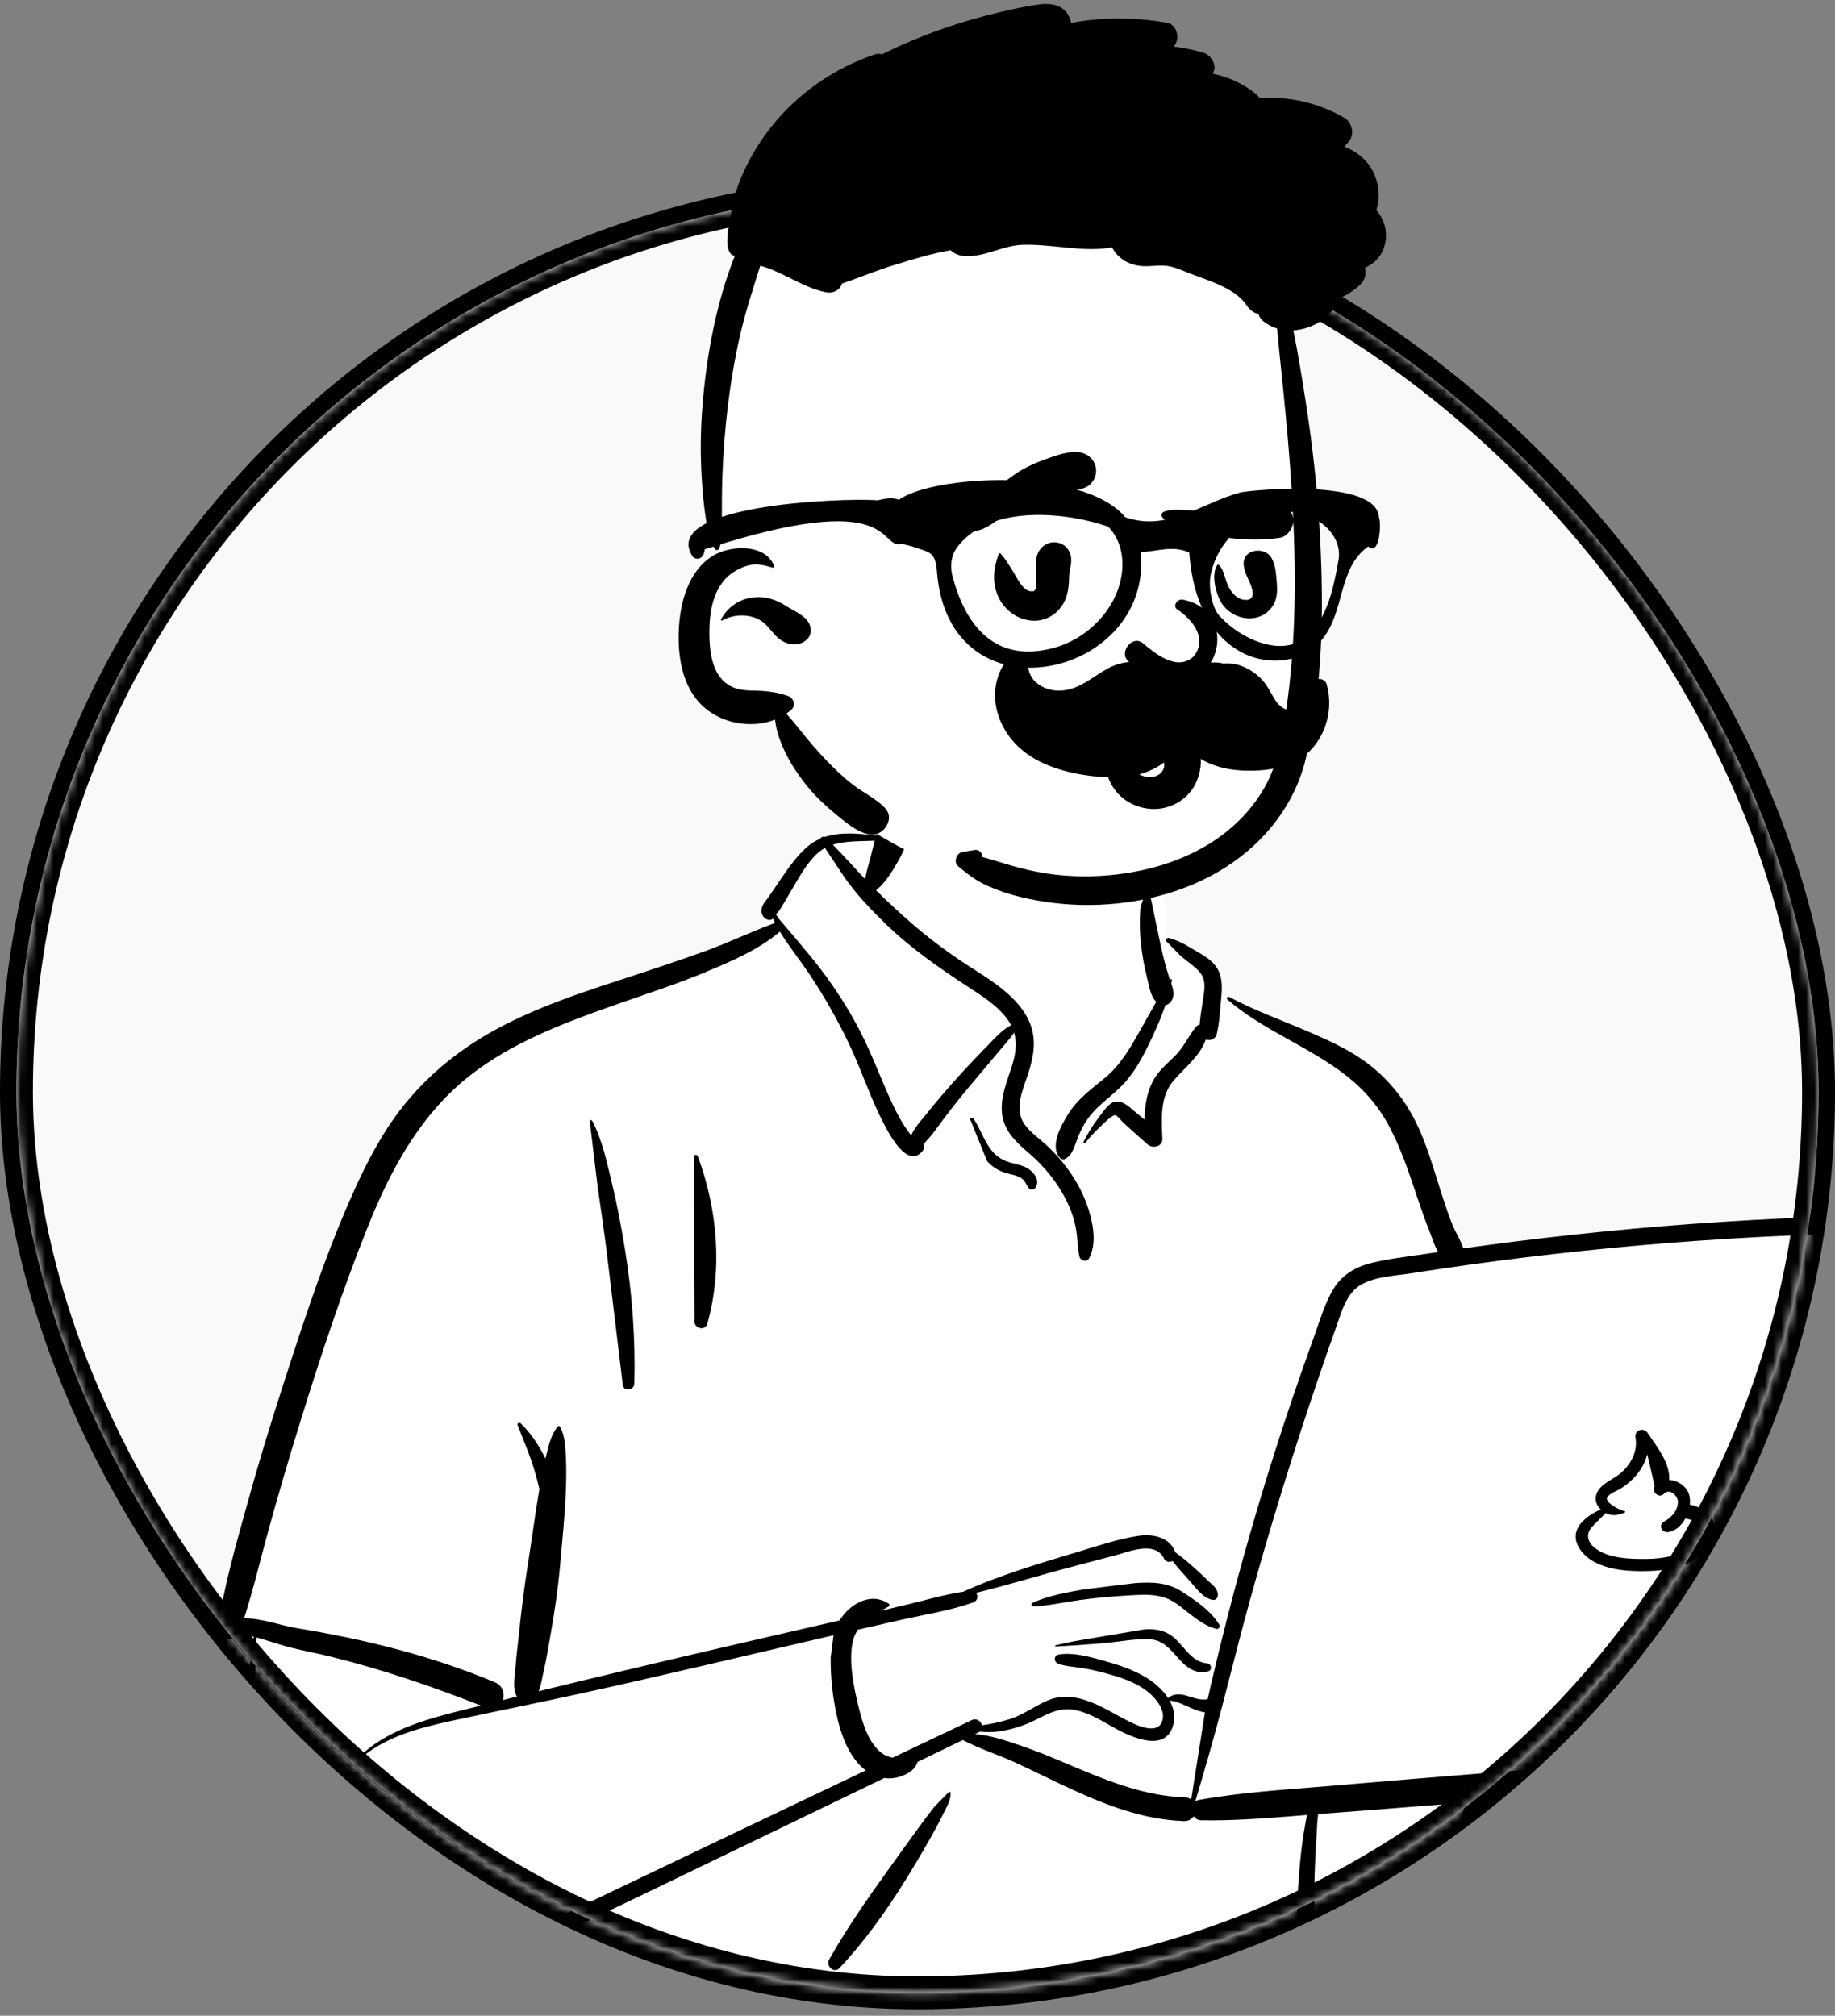
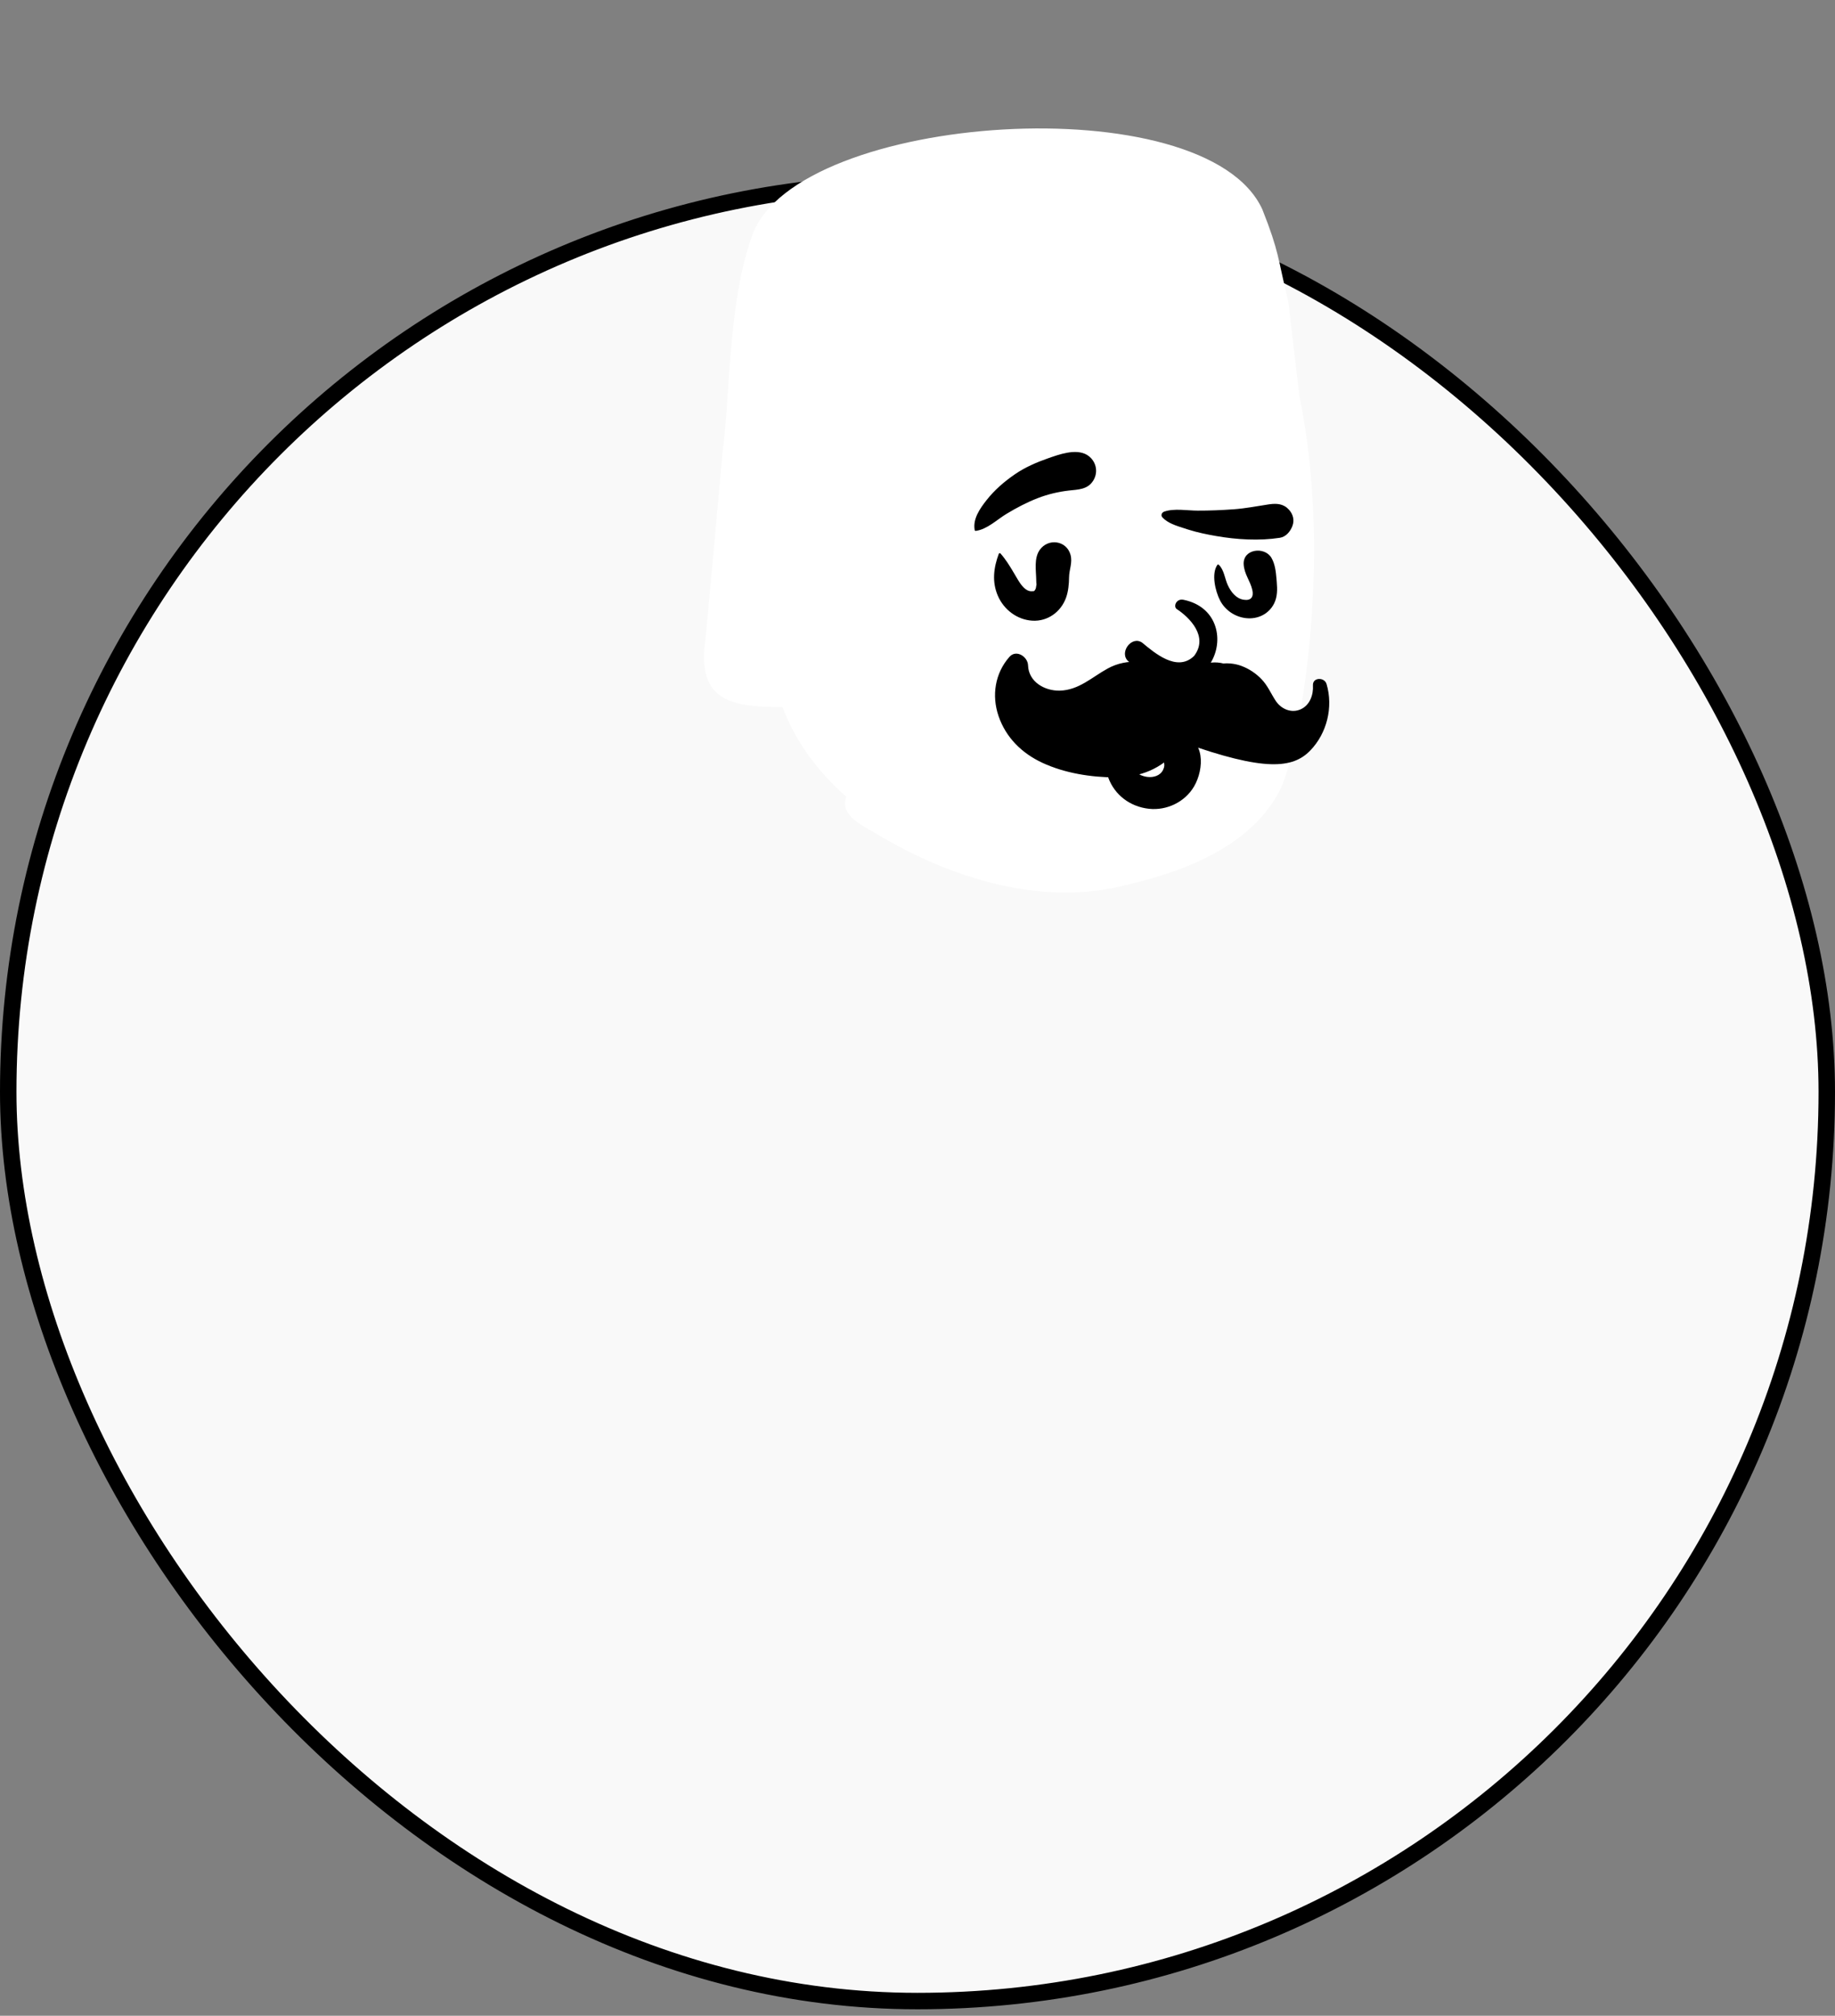
<svg xmlns="http://www.w3.org/2000/svg" width="223" height="245" viewBox="0 0 223 245" fill="none">
  <rect x="0" y="0" width="223" height="245" fill="#808080" stroke="none" />
  <rect x="1" y="22.217" width="221" height="221" rx="110.5" fill="#F9F9F9" stroke="black" stroke-width="2" />
  <mask id="mask0_199_2111" style="mask-type:alpha" maskUnits="userSpaceOnUse" x="2" y="23" width="219" height="220">
-     <rect x="2" y="23.217" width="219" height="219" rx="109.5" fill="#F9F9F9" />
-   </mask>
+     </mask>
  <g mask="url(#mask0_199_2111)">
    <path fill-rule="evenodd" clip-rule="evenodd" d="M233.88 148.417C230.855 148.617 227.831 148.816 224.806 149.016C210.33 149.657 195.821 151.501 181.447 152.426C181.108 151.834 180.407 151.907 179.97 152.297C178.544 152.126 176.977 150.982 175.645 152.077C175.603 152.07 175.561 152.062 175.519 152.056C173.354 147.554 171.911 142.78 170.515 138.001C169.62 135.062 168.382 132.205 165.989 130.174C161.892 127.13 152.479 120.922 147.551 121.013C147.498 120.129 147.116 119.208 146.461 118.599C148.028 116.112 142.138 114.268 141.71 114.549C142.249 106.089 138.503 98.607 129.777 96.64C121.963 94.749 110.784 94.116 106.291 102.204C105.828 102.137 101.075 101.96 100.613 101.997C99.927 101.068 91.8 109.402 94.923 112.494C65.74 124.308 49.427 122.265 40.318 157.809C39.133 161.138 38.937 164.815 37.695 168.067C33.348 177.387 29.745 187.343 28.6 197.599C26.611 198.041 26.273 201.512 28.542 202.089C29.408 202.309 30.129 202.595 30.75 203.114C29.983 211.524 31.404 230.836 32.69 230.817C35.04 239.233 46.638 241.958 54.996 239.294C53.486 241.93 54.856 243.662 54.811 245.094C84.512 247.171 117.047 247.562 146.726 250.057C150.531 250.124 154.499 251.241 158.268 250.792C160.573 250.316 160.692 246.718 158.386 246.199L168.594 244.321C168.371 244.228 172.87 241.437 176.375 236.065C179.67 230.036 177.797 222.572 179.415 215.951C190.412 215.404 201.574 215.377 212.482 213.866C213.82 218.34 220.392 213.25 222.496 211.185C222.493 211.182 222.491 211.179 222.489 211.175C223.482 210.937 224.302 210.039 224.363 208.946C225.085 207.981 225.275 206.594 224.643 205.619C228.24 188.189 233.441 170.443 235.679 152.805C236.275 152.693 236.84 152.451 237.325 152.067L237.288 152.027C238.117 151.161 238.322 149.625 237.012 148.825C235.956 148.178 235.051 148.339 233.88 148.417Z" fill="white" />
-     <path fill-rule="evenodd" clip-rule="evenodd" d="M106.9 100.311C107.868 98.088 110.869 99.06 110.456 101.416C110.208 102.827 109.384 104.299 108.647 105.519C108.048 106.512 107.369 107.478 106.467 108.208C107.982 109.716 109.559 111.174 111.18 112.561C112.948 114.075 114.813 115.477 116.746 116.774C118.441 117.911 120.218 118.927 121.809 120.213C123.289 121.409 124.625 122.833 125.271 124.656C125.958 126.598 125.569 128.569 124.957 130.468L124.886 130.683C124.262 132.564 123.214 134.822 124.509 136.654C125.168 137.587 126.148 138.264 126.988 139.02C127.735 139.692 128.434 140.419 129.07 141.196C130.459 142.89 131.572 144.782 132.245 146.872L132.305 147.062C132.881 148.912 133.273 151.167 132.358 152.936C132.096 153.443 131.309 153.25 131.187 152.745C130.912 151.599 130.967 150.41 130.742 149.25C130.509 148.044 130.094 146.892 129.538 145.798C128.462 143.68 126.973 141.853 125.194 140.292L124.661 139.83C123.273 138.614 122.003 137.331 121.776 135.385C121.533 133.303 122.426 131.355 123.022 129.411C123.437 128.057 123.601 126.75 123.238 125.502C122.722 126.288 122.028 127.028 121.476 127.69C120.378 129.008 119.27 130.318 118.164 131.63C117.031 132.976 115.924 134.345 114.866 135.751C114.393 136.38 113.925 137.013 113.458 137.647C113.107 138.124 112.623 138.595 112.241 139.08C112.322 139.349 112.305 139.655 112.137 139.868C110.114 142.427 107.53 136.869 106.854 135.464C105.479 132.603 104.484 129.578 103.103 126.717C101.673 123.752 100.029 120.857 98.181 118.132C97.063 116.484 95.8 114.929 94.783 113.233C92.189 115.439 88.824 116.866 85.733 118.158C82.336 119.578 78.819 120.714 75.344 121.929L74.318 122.291C68.331 124.41 62.192 126.753 57.145 130.697C51.215 135.331 47.584 141.938 44.817 148.812C41.633 156.726 38.947 164.872 36.426 173.017C35.136 177.185 33.904 181.374 32.738 185.578C31.71 189.282 30.836 193.029 29.667 196.69C31.802 196.682 34.208 197.586 36.021 197.883C44.285 199.235 52.416 201.229 60.154 204.478C61.11 204.88 61.359 205.856 61.124 206.633C61.687 206.493 62.25 206.351 62.813 206.212C62.231 205.255 62.577 203.589 62.658 202.552L62.663 202.48C62.757 201.098 62.951 199.717 63.093 198.338C63.362 195.71 63.687 193.103 64.092 190.495L64.195 189.842C64.65 187.005 65.01 184.147 65.498 181.316L65.555 180.992C65.388 180.258 65.19 179.532 64.98 178.809C64.421 176.883 63.604 175.06 62.897 173.189C62.814 172.969 63.127 172.854 63.268 172.989C64.528 174.198 65.512 175.713 66.29 177.289C66.307 177.216 66.322 177.144 66.339 177.071L66.449 176.609C66.718 175.481 67.04 174.296 67.765 173.398C67.842 173.303 67.989 173.287 68.056 173.408C68.686 174.556 68.715 175.986 68.776 177.273C68.846 178.728 68.813 180.198 68.746 181.652C68.615 184.495 68.323 187.34 68.073 190.175C67.827 192.96 67.432 195.705 66.947 198.455L66.855 198.97C66.619 200.279 66.418 201.605 66.121 202.903L66.037 203.257C65.88 203.9 65.766 204.81 65.47 205.56C72.53 203.831 79.599 202.148 86.681 200.498C91.799 199.305 96.922 198.133 102.043 196.952C102.326 196.478 102.674 196.037 103.103 195.647C104.518 194.362 106.355 193.827 107.99 194.904C108.122 194.992 108.127 195.204 107.978 195.28C107.652 195.445 107.327 195.614 107.006 195.79L110.082 195.062C112.381 194.517 114.712 193.818 117.058 193.462C121.422 191.478 126.092 190.091 130.667 188.718L131.206 188.555C133.549 187.839 135.974 187.03 138.382 186.669C140.146 186.404 142.191 186.857 142.838 188.676C143.712 189.293 144.529 190.011 145.318 190.717C145.888 191.227 146.432 191.767 146.987 192.294L147.089 192.39C147.543 192.81 147.904 193.093 147.998 193.742C148.047 194.077 147.821 194.521 147.411 194.463C146.159 194.289 145.184 192.799 144.36 191.901C143.723 191.208 143.081 190.491 142.504 189.733C142.148 189.912 141.668 189.863 141.459 189.433C140.373 187.206 137.157 188.622 135.387 189.086L132.853 189.749C131.586 190.081 130.319 190.415 129.054 190.755C125.578 191.691 122.115 192.752 118.61 193.601C118.91 193.953 118.848 194.56 118.25 194.772C115.496 195.753 112.495 196.209 109.647 196.851C107.848 197.257 106.051 197.666 104.254 198.077C103.933 198.562 103.695 199.115 103.581 199.765C103.165 202.151 103.732 204.939 104.297 207.278L104.382 207.627C104.848 209.509 105.547 211.819 107.117 213.048C107.501 213.347 107.994 213.563 108.497 213.624C111.696 212.104 114.896 210.584 118.097 209.067C118.69 208.786 119.216 209.209 119.331 209.696C120.448 209.549 121.565 209.297 122.585 208.987C124.299 208.465 125.658 207.409 127.272 206.7C130.395 205.328 133.478 207.234 136.188 208.695L136.813 209.027C138.028 209.666 140.561 210.9 141.206 209.279C141.83 207.712 140.072 205.959 138.924 205.208C137.557 204.312 135.947 203.805 134.383 203.375C133.489 203.129 132.584 202.923 131.671 202.765C130.636 202.585 129.562 202.573 128.571 202.203C128.079 202.02 128.028 201.227 128.606 201.115C130.158 200.814 131.986 201.255 133.581 201.698L134.415 201.932C136.023 202.381 137.642 202.933 139.093 203.773C140.148 204.385 141.252 205.298 141.958 206.394C142.619 205.818 143.418 205.864 144.244 206.112L144.693 206.252C145.433 206.483 146.033 206.645 146.764 206.525C146.878 205.999 146.994 205.473 147.116 204.948C148.318 199.781 149.619 194.638 151.036 189.526C153.481 180.708 156.263 171.999 159.36 163.391L159.671 162.53C160.385 160.561 160.977 158.41 162.084 156.616C163.131 154.919 164.751 153.974 166.655 153.508C168.816 152.978 171.076 152.737 173.273 152.402C173.764 152.328 174.255 152.258 174.746 152.185C174.357 151.427 174.077 150.572 173.82 149.915L173.775 149.801C173.223 148.424 172.733 147.024 172.261 145.618L171.908 144.561C171.056 142.015 170.172 139.509 168.936 137.114C167.635 134.594 165.869 132.51 163.64 130.761C159.096 127.196 153.543 125.273 149.146 121.477C148.966 121.322 149.211 121.073 149.396 121.174C152.394 122.803 155.651 123.95 158.781 125.299L159.399 125.566C161.872 126.639 164.382 127.802 166.499 129.48C168.86 131.352 170.693 133.64 172.039 136.335C173.366 138.992 174.175 141.944 175.081 144.765L175.324 145.516C175.689 146.644 176.068 147.768 176.509 148.868C176.858 149.741 177.531 150.746 177.819 151.74C178.699 151.616 179.579 151.492 180.46 151.374C199.538 148.811 218.785 147.562 238.034 147.633C238.787 147.635 239.153 148.366 239.021 149.019C236.827 159.877 234.836 170.779 232.687 181.647C231.749 186.39 230.796 191.13 229.823 195.866C229.331 198.265 228.774 200.653 228.303 203.057C227.923 204.999 227.63 206.958 227.024 208.847C226.48 210.54 225.677 212.164 224.402 213.429C223.029 214.792 221.153 215.413 219.276 215.675C214.511 216.339 209.64 216.517 204.845 216.908L179.319 218.989C179.583 222.38 179.504 225.708 179.224 229.122L179.068 230.985C178.94 232.484 178.797 233.984 178.534 235.463C178.204 237.318 177.301 238.869 176.001 240.221C174.808 241.463 173.373 242.509 171.977 243.51C170.528 244.55 169.034 245.551 167.35 246.169L167.131 246.248C165.655 246.771 162.891 247.566 160.907 247.18C161.126 248.494 161.585 249.914 161.097 251.193C160.871 251.786 160.077 252.06 159.612 251.534C158.693 250.492 158.661 249.153 158.478 247.825C158.287 246.444 158.129 245.059 157.993 243.671C157.731 240.987 157.547 238.282 157.551 235.584C157.554 232.813 157.676 230.043 157.913 227.283C158.035 225.866 158.176 224.45 158.401 223.045C158.497 222.446 158.595 221.846 158.704 221.249C158.743 221.031 158.787 220.815 158.833 220.598L156.542 220.783C153.029 221.062 149.516 221.303 145.989 221.245C145.571 221.238 145.256 221.038 145.055 220.754C144.82 221.111 144.422 221.36 143.864 221.34C138.942 221.164 134.409 219.407 129.993 217.366C127.766 216.337 125.578 215.23 123.348 214.209C121.266 213.256 119.031 212.552 117.004 211.488L111.504 214.154C111.459 214.293 111.404 214.423 111.347 214.532C110.971 215.24 110.264 215.608 109.546 215.879C108.856 216.14 108.148 216.205 107.464 216.112C103.292 218.131 99.119 220.149 94.944 222.161L90.768 224.172C82.448 228.173 74.158 232.245 65.79 236.144L65.174 236.43C62.284 237.766 59.183 239.114 55.992 240.093C55.91 240.89 55.921 241.669 55.961 242.517L55.971 242.702C56.033 243.705 56.195 244.964 55.37 245.65C54.941 246.007 54.196 245.984 53.931 245.417C53.448 244.389 53.961 242.808 54.16 241.714C54.23 241.324 54.313 240.925 54.43 240.538C50.777 241.5 47.032 241.903 43.368 241.18C39.802 240.477 37.097 238.129 34.947 235.293C32.677 232.301 31.107 228.848 30.323 225.176C29.43 220.996 29.5 216.712 29.66 212.466C29.83 207.945 30.143 203.405 30.836 198.931C30.238 198.77 29.574 198.626 28.964 198.648C28.647 199.121 28.056 199.306 27.529 199.226C26.339 200.458 29.213 201.847 30.134 202.201C30.454 202.324 30.403 202.849 30.03 202.821L29.796 202.802C28.358 202.68 26.879 202.386 26.076 201.021C25.432 199.926 25.676 198.662 26.512 197.813C27.208 192.779 28.642 187.901 29.988 183.012C31.308 178.213 32.759 173.449 34.286 168.712L34.971 166.591C37.375 159.164 39.878 151.679 43.094 144.576C44.699 141.029 46.529 137.555 48.957 134.496C51.22 131.643 53.862 129.225 56.874 127.184C62.491 123.379 69.009 121.179 75.41 119.09L75.697 118.997C79.014 117.915 82.324 116.818 85.608 115.636C88.511 114.591 91.304 113.237 94.195 112.174C94.108 112.003 94.024 111.83 93.943 111.655L93.889 111.697C93.88 111.704 93.87 111.711 93.86 111.717C93.567 111.907 93.148 111.796 92.918 111.565C92.271 110.913 92.519 110.221 92.986 109.581L93.046 109.5C93.616 108.753 94.128 107.961 94.657 107.185L94.988 106.7C95.875 105.404 96.805 104.101 97.966 103.044C98.504 102.554 99.087 102.194 99.701 101.93C99.653 101.819 100.113 101.61 100.238 101.727C102.177 101.086 104.378 101.304 106.461 101.564M178.084 219.089L175.41 219.307C172.467 219.547 169.524 219.776 166.581 220.002L160.187 220.491C160.159 220.854 160.104 221.207 160.087 221.482C160 222.895 159.924 224.309 159.849 225.723C159.7 228.558 159.673 231.4 159.77 234.237C159.863 236.986 160.013 239.737 160.296 242.473L160.355 243.02L160.39 243.308C160.691 243.347 160.983 243.5 161.221 243.803C161.739 244.464 163.71 243.901 164.481 243.654C165.748 243.248 166.953 242.532 168.066 241.811C169.153 241.107 170.138 240.277 171.087 239.4L171.864 238.679C172.637 237.958 173.412 237.189 173.901 236.267C174.564 235.017 174.694 233.461 174.921 232.084C175.2 230.389 175.522 228.697 175.858 227.013M101.296 198.756L101.017 198.82C90.891 201.168 80.777 203.595 70.624 205.824C65.599 206.928 60.554 207.939 55.524 209.017L54.71 209.194C50.741 210.063 46.719 211.134 43.612 213.894C43.498 213.996 43.342 213.829 43.45 213.72C46.81 210.364 51.477 209.047 55.955 207.919C56.783 207.711 57.611 207.508 58.439 207.301C52.474 204.956 46.404 202.888 40.176 201.352C38.572 200.956 36.947 200.652 35.344 200.255C34.227 199.978 33.139 199.595 32.035 199.27L31.166 199.022L31.066 201.79C30.926 205.712 30.808 209.63 30.882 213.558L30.897 214.286C30.991 218.657 31.213 223.123 32.629 227.287C33.78 230.67 35.684 233.884 38.228 236.404C39.516 237.678 40.911 238.683 42.659 239.213C44.282 239.705 45.996 239.812 47.683 239.748C55.773 239.443 63.099 235.286 70.228 231.878C81.887 226.304 93.548 220.733 105.218 215.182C104.915 214.96 104.63 214.706 104.373 214.423C102.884 212.783 102.142 210.579 101.676 208.454C101.18 206.191 100.917 203.774 100.952 201.455M115.311 217.801C115.414 217.749 115.529 217.821 115.53 217.936C115.537 218.814 115.025 219.664 114.638 220.443L114.597 220.526C114.125 221.491 113.613 222.441 113.084 223.376C112.028 225.243 110.933 227.089 109.794 228.907C107.503 232.564 104.976 236.057 102.02 239.21C101.352 239.922 100.323 238.949 100.761 238.173C102.876 234.432 105.315 230.914 107.821 227.43C109.076 225.685 110.329 223.939 111.595 222.203C112.124 221.478 112.658 220.757 113.206 220.047L113.537 219.622M236.693 149.771C226.607 149.753 216.522 150.089 206.461 150.798C197.104 151.458 187.772 152.436 178.481 153.73C176.541 154 174.602 154.284 172.666 154.582L171.504 154.762C169.567 155.066 167.21 155.141 165.463 156.115C163.621 157.142 163.06 159.394 162.399 161.244C161.622 163.42 160.862 165.603 160.121 167.792C157.178 176.482 154.463 185.256 152.009 194.097C150.79 198.485 149.692 202.902 148.544 207.309C147.523 211.224 146.411 215.092 145.255 218.963C145.386 218.869 145.544 218.798 145.733 218.764C150.888 217.838 156.13 217.532 161.346 217.096L161.851 217.053C167.247 216.593 172.643 216.137 178.041 215.704L213.783 212.836C215.891 212.667 218.143 212.707 220.205 212.209C223.711 211.361 224.649 207.5 225.331 204.423L225.352 204.33C227.409 195.034 229.11 185.645 231.049 176.322M146.432 208.118C145.052 207.983 143.2 206.655 142.148 206.712C142.67 207.654 142.884 208.717 142.531 209.833C141.547 212.937 137.605 211.189 135.711 210.17C134.159 209.334 132.666 208.325 130.932 207.901C128.966 207.422 127.601 208.166 125.9 209.02C124.503 209.721 122.991 210.208 121.444 210.436C120.622 210.557 119.845 210.548 119.072 210.466C119.024 210.502 118.97 210.536 118.909 210.565L118.492 210.768C120.344 210.912 122.214 211.545 123.923 212.124C125.694 212.724 127.428 213.435 129.153 214.16L130.849 214.875C135.034 216.634 139.371 218.315 143.957 218.449C144.286 218.458 144.554 218.558 144.761 218.714M139.01 198.053C140.381 197.93 141.636 198.149 142.699 199.074C143.982 200.189 144.809 201.996 146.698 202.173C147.248 202.225 147.352 203.005 146.798 203.15C145.376 203.522 144.26 202.723 143.332 201.703L142.708 201.008C141.791 199.995 140.941 199.207 139.33 199.215C137.604 199.222 135.865 199.566 134.146 199.713C132.199 199.881 130.254 200.014 128.302 200.121C128.212 200.126 128.201 199.983 128.286 199.965L130.483 199.492M137.87 192.425L138.096 192.409C140.086 192.28 141.9 192.331 143.637 193.455L143.971 193.671C145.537 194.693 147.239 195.893 148.187 197.497C148.342 197.76 148.063 198.054 147.791 197.98C145.886 197.458 144.528 196.004 142.947 194.898C141.174 193.656 139.296 193.792 137.224 193.909C135.218 194.023 133.212 194.204 131.22 194.474C129.349 194.728 127.467 195.162 125.582 195.26L125.583 195.256C125.368 195.249 125.256 194.922 125.478 194.82C127.416 193.928 129.64 193.548 131.729 193.179M198.755 174.739C198.592 173.815 199.734 173.426 200.234 174.171L200.34 174.328C201.42 175.912 202.991 177.907 202.845 179.873C203.837 179.926 204.848 180.563 205.206 181.471C205.371 181.892 205.416 182.385 205.36 182.892C206.261 182.991 207.226 183.616 207.759 184.21C208.643 185.196 208.672 186.551 207.98 187.648C206.472 190.039 203.319 190.825 200.674 190.939L200.58 190.942C197.849 191.044 193.924 190.867 192.131 188.469C190.401 186.155 192.451 184.393 194.525 183.466C194.009 182.964 193.756 182.258 194.038 181.532C194.534 180.256 196.155 179.808 197.091 178.94C198.232 177.881 199.01 176.404 198.769 174.825M200.189 176.771C199.847 178.067 199.07 179.239 198.012 180.152C197.607 180.502 197.167 180.811 196.701 181.073L196.645 181.103C196.232 181.318 195.222 181.713 195.282 182.226C195.344 182.754 196.942 183.628 197.384 183.642C197.485 183.645 197.537 183.805 197.433 183.847C196.619 184.176 195.914 184.305 195.141 183.906C194.6 184.424 194.073 184.962 193.552 185.495C192.629 186.438 192.901 187.473 193.932 188.23C195.588 189.447 198.162 189.501 200.14 189.479C202.131 189.458 204.271 189.082 205.866 187.807L205.936 187.75C206.804 187.026 207.615 185.778 206.346 185.014C205.849 184.714 205.301 184.714 204.825 184.56C204.347 185.428 203.595 186.111 202.7 186.219C201.977 186.306 201.511 185.385 202.179 184.974L202.329 184.887C203.168 184.388 203.895 183.603 203.91 182.55C203.921 181.819 202.93 180.863 202.244 181.528L202.212 181.56C201.636 182.169 200.682 181.348 201.07 180.665L201.089 180.634M71.674 136.294C71.676 136.137 71.899 136.085 71.971 136.224C73.189 138.536 73.775 141.342 74.382 143.867C75.019 146.511 75.515 149.178 75.952 151.862C76.837 157.298 77.229 162.687 77.091 168.193C77.071 168.979 75.784 169.148 75.685 168.338C75.025 162.956 74.4 157.57 73.734 152.19C73.398 149.483 72.993 146.785 72.61 144.086M84.324 140.659C84.239 140.343 84.698 140.253 84.805 140.543C87.192 146.986 87.839 154.222 85.961 160.879C85.674 161.897 84.185 161.404 84.41 160.397M117.914 136.076C117.908 135.841 118.214 135.814 118.323 135.979C119.495 137.748 119.93 140.081 122.055 141.044C123.116 141.525 124.328 141.486 125.253 142.27C125.872 142.794 126.334 143.606 125.833 144.354C125.671 144.596 125.237 144.706 125.037 144.431C124.745 144.031 124.599 143.558 124.194 143.252C123.624 142.82 122.838 142.77 122.175 142.554C121.318 142.276 120.569 141.812 119.966 141.14M139.34 107.88C139.468 107.819 139.588 107.864 139.666 107.976C139.776 108.136 139.757 108.287 139.612 108.389C139.789 108.782 139.981 109.757 140.009 109.899C140.12 110.474 140.239 111.046 140.365 111.618C140.618 112.772 140.836 113.933 141.089 115.087C141.358 116.31 141.687 117.523 142.057 118.719C142.081 118.796 142.107 118.875 142.135 118.956L142.178 119.077L142.19 119.059C142.277 118.931 142.447 119.028 142.422 119.166C142.399 119.292 142.369 119.417 142.344 119.542L142.383 119.657C142.627 120.384 142.786 121.147 142.275 121.766C142.085 121.997 141.878 122.131 141.626 122.165C141.18 123.481 140.633 124.769 140.052 126.004L139.882 126.364C139.027 128.166 138.12 129.942 136.803 131.457C135.365 133.111 133.424 134.21 132.159 136.033C131.571 136.88 131.151 137.778 130.803 138.746L130.672 139.113C130.425 139.797 130.144 140.459 129.483 140.844C129.272 140.967 128.963 140.916 128.802 140.734C127.517 139.284 128.993 136.701 129.839 135.365C131.014 133.506 132.666 132.346 134.327 130.968C136.117 129.483 137.293 127.458 138.432 125.462C139.13 124.239 139.806 122.989 140.515 121.761C139.836 121.121 139.651 119.887 139.442 119.026L139.423 118.949C139.075 117.57 138.809 116.159 138.658 114.745C138.512 113.386 138.476 112.05 138.569 110.69L138.595 110.344M141.732 114.404C141.584 114.187 141.847 113.956 142.058 114.006C143.337 114.314 144.571 115.134 145.706 115.802L145.828 115.872C146.734 116.4 147.643 117.039 148.096 118.021C148.59 119.089 148.508 120.298 148.399 121.438L148.389 121.544C148.257 122.911 148.198 124.333 147.865 125.669C147.695 126.352 147.065 126.526 146.538 126.347C145.84 128.329 144.012 129.747 142.661 131.286C140.938 133.247 141.163 135.977 141.259 138.408C141.297 139.393 140.067 139.633 139.455 139.089L138.044 137.838C137.809 137.629 137.574 137.42 137.34 137.21C137.14 137.03 136.941 136.849 136.744 136.666L136.451 136.389C136.32 136.265 135.75 135.585 135.578 135.552C135.161 135.472 134.131 136.544 133.779 136.88L133.734 136.922C133.073 137.53 132.472 138.188 131.91 138.888C131.806 139.017 131.616 138.901 131.692 138.751C132.208 137.731 132.802 136.758 133.499 135.853L133.64 135.672C134.103 135.088 134.733 134.05 135.523 133.898C136.487 133.713 137.411 134.704 138.091 135.259L138.134 135.294C138.457 135.553 138.777 135.817 139.095 136.082C139.119 134.274 139.405 132.457 140.387 130.93C141.08 129.853 142.091 129.071 142.964 128.155C143.935 127.134 144.467 125.859 145.351 124.792C145.465 124.655 145.618 124.584 145.782 124.565C145.843 123.687 146.001 122.802 146.128 121.936L146.166 121.676C146.297 120.734 146.573 119.587 146.139 118.687C145.728 117.837 144.745 117.214 144.02 116.623L143.429 116.133M100.26 103.072C99.865 103.284 99.494 103.551 99.154 103.889C98.084 104.954 97.3 106.297 96.538 107.589C96.128 108.285 95.731 108.989 95.317 109.683C95.138 109.985 94.953 110.283 94.767 110.581C94.68 110.718 94.429 110.988 94.303 111.156C94.431 111.348 94.563 111.537 94.698 111.724C94.75 111.795 98.333 115.959 99.576 117.584C101.48 120.073 103.169 122.691 104.596 125.481C105.993 128.214 107.031 131.093 108.317 133.874C108.961 135.266 109.685 136.651 110.626 137.869C110.662 137.916 110.7 137.961 110.738 138.008C111.143 137.01 112.135 135.96 112.625 135.355L112.671 135.297C113.783 133.894 114.953 132.535 116.148 131.201C117.238 129.983 118.355 128.793 119.497 127.624L119.927 127.187C120.722 126.38 121.738 125.168 122.883 124.611C122.769 124.392 122.636 124.175 122.483 123.96C121.472 122.547 120.013 121.499 118.571 120.55L117.636 119.939C114.111 117.632 110.644 115.225 107.614 112.277C106.011 110.717 104.432 109.086 103.101 107.284L102.629 106.647M106.294 102.178C104.606 102.266 102.788 102.174 101.215 102.673C102.556 104.026 103.826 105.48 105.134 106.854C105.283 105.958 105.557 105.077 105.794 104.206" fill="black" />
-     <rect x="3" y="24.217" width="217" height="217" rx="108.5" stroke="black" stroke-width="2" />
  </g>
  <path fill-rule="evenodd" clip-rule="evenodd" d="M156.567 36.691C155.245 31.258 155.477 30.682 153.414 25.467C146.506 10.285 96.985 13.71 91.471 28.468C88.479 36.474 88.756 47.893 87.82 54.889C87.484 58.602 87.151 62.317 86.81 66.031C86.693 67.313 86.574 68.595 86.454 69.878C86.221 72.374 85.992 74.87 85.772 77.368C84.598 85.045 88.444 85.953 95.093 85.937C96.713 90.231 99.444 93.86 102.864 96.85C101.943 99.13 104.979 100.423 106.608 101.398C115.47 106.727 126.456 110.156 136.541 107.642C139.505 106.903 151.725 104.407 155.739 95.598C157.711 91.272 162.159 68.685 157.903 48.104L156.567 36.691Z" fill="white" />
-   <path fill-rule="evenodd" clip-rule="evenodd" d="M126.14 0.552C127.544 0.35 129.101 0.495 129.858 1.892C130.021 2.193 130.122 2.494 130.165 2.789C134.006 2.054 137.968 2.087 141.846 2.774C143.002 2.978 143.36 4.539 142.821 5.408C142.765 5.497 142.71 5.584 142.65 5.669C143.867 5.807 145.079 6.057 146.276 6.422C147.128 6.681 147.895 7.82 147.484 8.721C147.447 8.8 147.409 8.879 147.37 8.958C149.258 9.338 151.048 10.142 152.596 11.396C152.781 11.544 152.951 11.733 153.09 11.947C156.648 11.661 160.275 12.511 163.386 14.323C164.257 14.831 164.642 16.227 164.012 17.069C163.816 17.331 163.611 17.581 163.392 17.821C164.753 18.374 165.945 19.237 166.723 20.605C167.57 22.089 167.785 23.971 167.254 25.557C168.222 26.609 168.696 28.189 168.289 29.745C167.918 31.165 167.013 32.045 165.872 32.554C166.078 33.259 165.869 34.045 165.334 34.567C164.514 35.368 163.543 35.971 162.495 36.354C162.485 36.622 162.408 36.897 162.265 37.15C161.274 38.912 159.224 40.037 157.172 40.151C157.768 43.065 158.24 46.011 158.696 48.939C159.506 54.148 160.095 59.4 160.387 64.664L160.422 65.315C160.888 74.222 160.765 83.532 158.679 92.237C157.35 97.779 153.711 102.37 148.955 105.406C144.119 108.495 138.286 109.922 132.589 109.996C129.684 110.032 126.763 109.693 123.94 109.007C122.599 108.681 121.309 108.238 120.044 107.685C118.683 107.09 117.573 106.24 116.436 105.288C115.846 104.794 116.228 103.683 116.95 103.564C117.467 103.477 117.977 103.382 118.491 103.305C118.963 103.233 119.459 103.719 119.348 104.149L120.328 104.435C120.655 104.53 120.982 104.627 121.307 104.726L121.795 104.876C123.183 105.312 124.604 105.687 126.032 105.967C128.94 106.536 131.98 106.644 134.929 106.368C139.888 105.907 144.989 104.307 148.934 101.183C150.868 99.65 152.497 97.814 153.706 95.66C155.241 92.924 155.777 89.839 156.239 86.773C157.573 77.907 157.535 68.984 157.004 60.056C156.741 55.616 156.329 51.179 155.883 46.752C155.653 44.482 155.4 42.207 155.205 39.929C154.612 39.75 154.051 39.465 153.552 39.062C153.214 38.789 153.021 38.478 152.942 38.165C152.429 38.051 151.944 37.752 151.603 37.262L151.559 37.197C150.667 35.813 149.075 34.986 147.595 34.374C146.698 34.003 145.783 33.675 144.872 33.342C143.923 32.992 142.925 32.489 141.922 32.334C140.784 32.162 139.622 32.47 138.473 32.31C137.429 32.163 136.518 31.757 135.789 30.981C135.533 30.711 135.315 30.401 135.143 30.07C131.604 30.71 127.941 29.643 124.28 29.755C121.872 29.83 119.705 31.249 117.278 31.131C116.615 31.1 115.981 30.847 115.527 30.424C113.222 30.788 110.866 31.554 108.689 32.208C106.538 32.854 104.459 33.749 102.331 34.462C102.328 34.464 102.328 34.464 102.328 34.466C102.025 35.346 101.194 35.705 100.327 35.52C97.49 34.92 95.145 33.043 92.389 32.296C91.536 35.057 90.626 37.781 89.974 40.605C89.314 43.453 88.822 46.345 88.465 49.248C88.105 52.16 87.884 55.108 87.784 58.039C87.734 59.535 87.724 61.036 87.727 62.533C87.728 63.787 87.916 65.379 87.425 66.57L87.381 66.671L87.379 66.671C87.319 66.844 87.068 66.942 86.934 66.775C86.115 65.759 85.962 64.179 85.766 62.929C85.527 61.412 85.392 59.883 85.293 58.351C85.095 55.276 85.127 52.222 85.382 49.149C85.882 43.1 87.058 36.733 89.315 31.072C88.675 31.111 88.42 30.162 88.395 29.63C88.348 28.562 88.551 27.437 88.766 26.374L88.99 25.274C89.203 24.235 89.425 23.224 89.813 22.22C90.745 19.809 92.044 17.559 93.64 15.527C96.894 11.383 101.32 8.308 106.301 6.613C106.613 6.506 106.904 6.518 107.159 6.615C111.715 4.344 116.589 2.639 121.522 1.473C123.047 1.113 124.59 0.778 126.14 0.552ZM86.768 67.474C88.842 66.263 93.049 66.064 94.096 68.818C94.139 68.93 94.005 69.022 93.908 68.994L93.633 68.915C92.576 68.617 91.659 68.436 90.552 68.838C89.579 69.192 88.627 69.764 87.965 70.572C86.4 72.482 86.152 75.137 86.216 77.517L86.219 77.632C86.284 79.721 86.737 82.277 88.741 83.373C89.757 83.928 90.875 83.925 91.997 83.953C93.275 83.985 94.575 84.166 95.783 84.599C96.458 84.84 96.75 85.754 96.167 86.267C95.974 86.436 95.772 86.594 95.56 86.735C96.158 87.415 96.745 88.102 97.311 88.824C98.272 90.049 99.297 91.236 100.371 92.364C101.41 93.452 102.513 94.509 103.71 95.423C104.969 96.381 106.49 97.074 107.569 98.234C108.272 98.988 108.115 100.004 107.489 100.724C105.936 102.514 103.455 100.501 102.061 99.369L101.893 99.232C100.445 98.061 99.073 96.803 97.917 95.337C96.739 93.84 95.728 92.256 95.001 90.492C94.573 89.455 94.31 88.48 94.184 87.466C91.581 88.499 88.355 88.04 86.104 86.397C83.115 84.216 82.38 80.366 82.481 76.876L82.488 76.669C82.619 73.277 83.638 69.301 86.768 67.474ZM92.404 72.576L92.498 72.58C93.628 72.641 94.623 73.08 95.566 73.672L95.663 73.734C96.579 74.32 97.903 74.808 98.364 75.863C98.64 76.5 98.596 77.218 98.064 77.721C97.1 78.633 95.697 78.432 94.711 77.664C93.975 77.089 93.505 76.247 92.784 75.665C91.428 74.569 89.234 74.558 87.759 75.422C87.668 75.477 87.585 75.366 87.628 75.283C88.574 73.493 90.368 72.504 92.404 72.576V72.576Z" fill="black" />
  <path fill-rule="evenodd" clip-rule="evenodd" d="M141.649 90.251C141.991 89.698 142.754 89.2 143.433 89.302C146.479 89.758 146.356 93.466 145.106 95.593C143.998 97.48 141.795 98.537 139.632 98.303C137.36 98.057 135.462 96.655 134.676 94.496C134.156 93.068 133.979 90.457 135.512 89.558C135.54 89.541 135.586 89.547 135.607 89.573C136.301 90.434 136.289 91.694 136.89 92.648C137.449 93.535 138.337 94.281 139.401 94.426C140.196 94.534 141.012 94.272 141.347 93.566C141.528 93.184 141.515 92.973 141.46 92.704L141.41 92.471C141.236 91.653 141.166 91.032 141.649 90.251ZM142.987 74.015C144.55 75.035 146.907 77.374 145.115 79.723C143.028 81.778 140.199 79.255 138.801 78.11C137.5 77.216 135.938 79.359 137.138 80.393C147.245 88.391 151.893 74.553 143.83 72.901C142.942 72.719 142.578 73.701 142.987 74.015ZM126.361 66.828C127.386 65.39 129.614 65.678 130.097 67.438C130.359 68.392 129.928 69.228 129.919 70.171C129.911 70.968 129.831 71.854 129.562 72.618C128.949 74.359 127.328 75.551 125.458 75.44C123.595 75.329 121.99 74.096 121.262 72.407C120.532 70.713 120.753 68.99 121.379 67.311C121.409 67.231 121.518 67.195 121.58 67.265C122.233 68.006 122.704 68.781 123.191 69.603L123.689 70.445C124.071 71.079 124.629 71.892 125.379 71.866L125.492 71.858C125.701 71.847 125.668 71.887 125.837 71.609C125.916 71.48 125.91 71.235 125.951 71.081L125.965 71.029V71.029L125.959 71.001C125.946 70.925 125.935 70.783 125.93 70.537L125.929 70.483C125.911 69.332 125.634 67.846 126.361 66.828ZM151.139 68.599C151.024 66.715 153.677 66.382 154.511 67.8C154.945 68.54 155.049 69.455 155.123 70.321L155.157 70.732C155.233 71.621 155.245 72.544 154.834 73.359C154.186 74.641 152.847 75.287 151.43 75.133C150.077 74.985 148.864 74.159 148.25 72.943C147.702 71.859 147.19 69.759 147.932 68.67C147.977 68.604 148.063 68.598 148.12 68.652C148.768 69.266 148.843 70.351 149.215 71.136C149.599 71.946 150.195 72.743 151.132 72.894C152.029 73.038 152.389 72.557 152.186 71.691C151.926 70.573 151.212 69.795 151.139 68.599ZM127.431 55.681L127.868 55.529C129.366 55.017 131.417 54.436 132.582 55.678C133.3 56.444 133.406 57.541 132.848 58.43C132.171 59.507 131.019 59.497 129.902 59.623C128.632 59.766 127.335 60.074 126.142 60.535C124.798 61.054 123.546 61.714 122.315 62.457C121.146 63.163 119.965 64.34 118.586 64.525C118.53 64.532 118.467 64.506 118.455 64.444C118.186 63.093 119.094 61.8 119.9 60.779C120.875 59.541 122.041 58.538 123.336 57.646C124.586 56.785 126.003 56.179 127.431 55.681ZM154.152 61.309L154.285 61.29C155.187 61.17 155.999 61.23 156.652 61.962C157.151 62.521 157.327 63.23 157.058 63.939C156.81 64.594 156.281 65.249 155.54 65.364C153.038 65.753 150.285 65.587 147.797 65.153C146.658 64.954 145.511 64.719 144.407 64.37L143.899 64.205C142.977 63.91 141.922 63.598 141.268 62.892C141.033 62.638 141.184 62.291 141.479 62.186C142.672 61.762 144.28 62.06 145.538 62.064C147.001 62.069 148.469 62.006 149.929 61.901C151.356 61.799 152.742 61.522 154.152 61.309Z" fill="black" />
-   <path fill-rule="evenodd" clip-rule="evenodd" d="M161.207 83.131C160.952 82.281 159.502 82.308 159.559 83.301C159.625 84.435 159.197 85.684 158.097 86.199C156.944 86.738 155.684 86.18 155.024 85.171C154.45 84.295 154.064 83.349 153.331 82.577C152.65 81.859 151.811 81.295 150.885 80.947C150.163 80.676 149.409 80.585 148.672 80.643C146.857 80.171 144.708 81.044 143.523 82.434C143.446 82.523 143.375 82.616 143.306 82.709C143.198 82.551 143.085 82.395 142.964 82.241C142.654 81.844 142.256 81.748 141.891 81.842C139.878 80.243 136.996 79.947 134.611 81.256C132.7 82.305 131.097 83.889 128.786 83.943C126.956 83.985 125 82.879 124.935 80.866C124.901 79.816 123.501 78.896 122.669 79.841C120.919 81.829 120.495 84.529 121.348 87.028C122.248 89.663 124.194 91.562 126.696 92.723C129.399 93.976 132.597 94.483 135.564 94.486C138.522 94.488 141.245 93.437 143.104 91.076C143.325 90.794 143.522 90.507 143.695 90.216C145.354 92.474 148.035 93.486 150.794 93.641C153.681 93.803 157.112 93.405 159.226 91.226C161.263 89.126 162.045 85.931 161.207 83.131" fill="black" />
-   <path fill-rule="evenodd" clip-rule="evenodd" d="M157.689 78.086C154.471 79.511 150.122 77.118 148.066 74.691C147.318 73.807 146.798 71.331 147.146 69.781C148.09 65.587 151.207 63.15 154.44 62.388C158.922 61.331 163.297 64.512 162.661 68.081C162.058 71.463 161.151 76.369 157.689 78.086M136.378 69.288C135.977 73.88 132.155 77.788 127.704 78.839C120.53 80.597 117.176 75.484 115.756 70.046C115.615 69.506 115.296 67.86 116.338 66.491C120.438 61.104 129.956 62.349 134.676 64.015C136.029 65.395 136.538 67.34 136.378 69.288M161.645 62.154C161.643 62.157 161.64 62.159 161.638 62.162C161.622 62.151 161.606 62.141 161.59 62.131C161.608 62.139 161.627 62.146 161.645 62.154M167.577 62.876C167.314 58.18 152.568 59.503 150.838 59.832C146.107 61.061 141.939 64.684 136.751 62.867C131.516 56.638 113.176 57.79 109.244 60.752C108.528 60.444 107.641 60.568 106.697 60.807C101.902 60.48 79.934 61.435 84.221 67.707C84.886 68.201 85.581 67.743 85.631 66.771C109.269 59.079 106.751 66.911 109.551 66.077C109.971 66.212 110.41 66.303 110.793 66.397C112.916 67.156 113.651 66.966 113.857 69.383C115.203 88.046 140.168 82.418 138.625 67.096C140.639 67.05 142.426 66.236 144.525 67.153C145.542 81.573 157.084 82.523 160.723 77.652C163.457 74.278 162.584 69.026 166.277 66.421C167.663 67.658 167.883 63.639 167.577 62.876" fill="black" />
+   <path fill-rule="evenodd" clip-rule="evenodd" d="M161.207 83.131C160.952 82.281 159.502 82.308 159.559 83.301C159.625 84.435 159.197 85.684 158.097 86.199C156.944 86.738 155.684 86.18 155.024 85.171C154.45 84.295 154.064 83.349 153.331 82.577C152.65 81.859 151.811 81.295 150.885 80.947C150.163 80.676 149.409 80.585 148.672 80.643C146.857 80.171 144.708 81.044 143.523 82.434C143.446 82.523 143.375 82.616 143.306 82.709C143.198 82.551 143.085 82.395 142.964 82.241C142.654 81.844 142.256 81.748 141.891 81.842C139.878 80.243 136.996 79.947 134.611 81.256C132.7 82.305 131.097 83.889 128.786 83.943C126.956 83.985 125 82.879 124.935 80.866C124.901 79.816 123.501 78.896 122.669 79.841C120.919 81.829 120.495 84.529 121.348 87.028C122.248 89.663 124.194 91.562 126.696 92.723C129.399 93.976 132.597 94.483 135.564 94.486C138.522 94.488 141.245 93.437 143.104 91.076C143.325 90.794 143.522 90.507 143.695 90.216C153.681 93.803 157.112 93.405 159.226 91.226C161.263 89.126 162.045 85.931 161.207 83.131" fill="black" />
</svg>